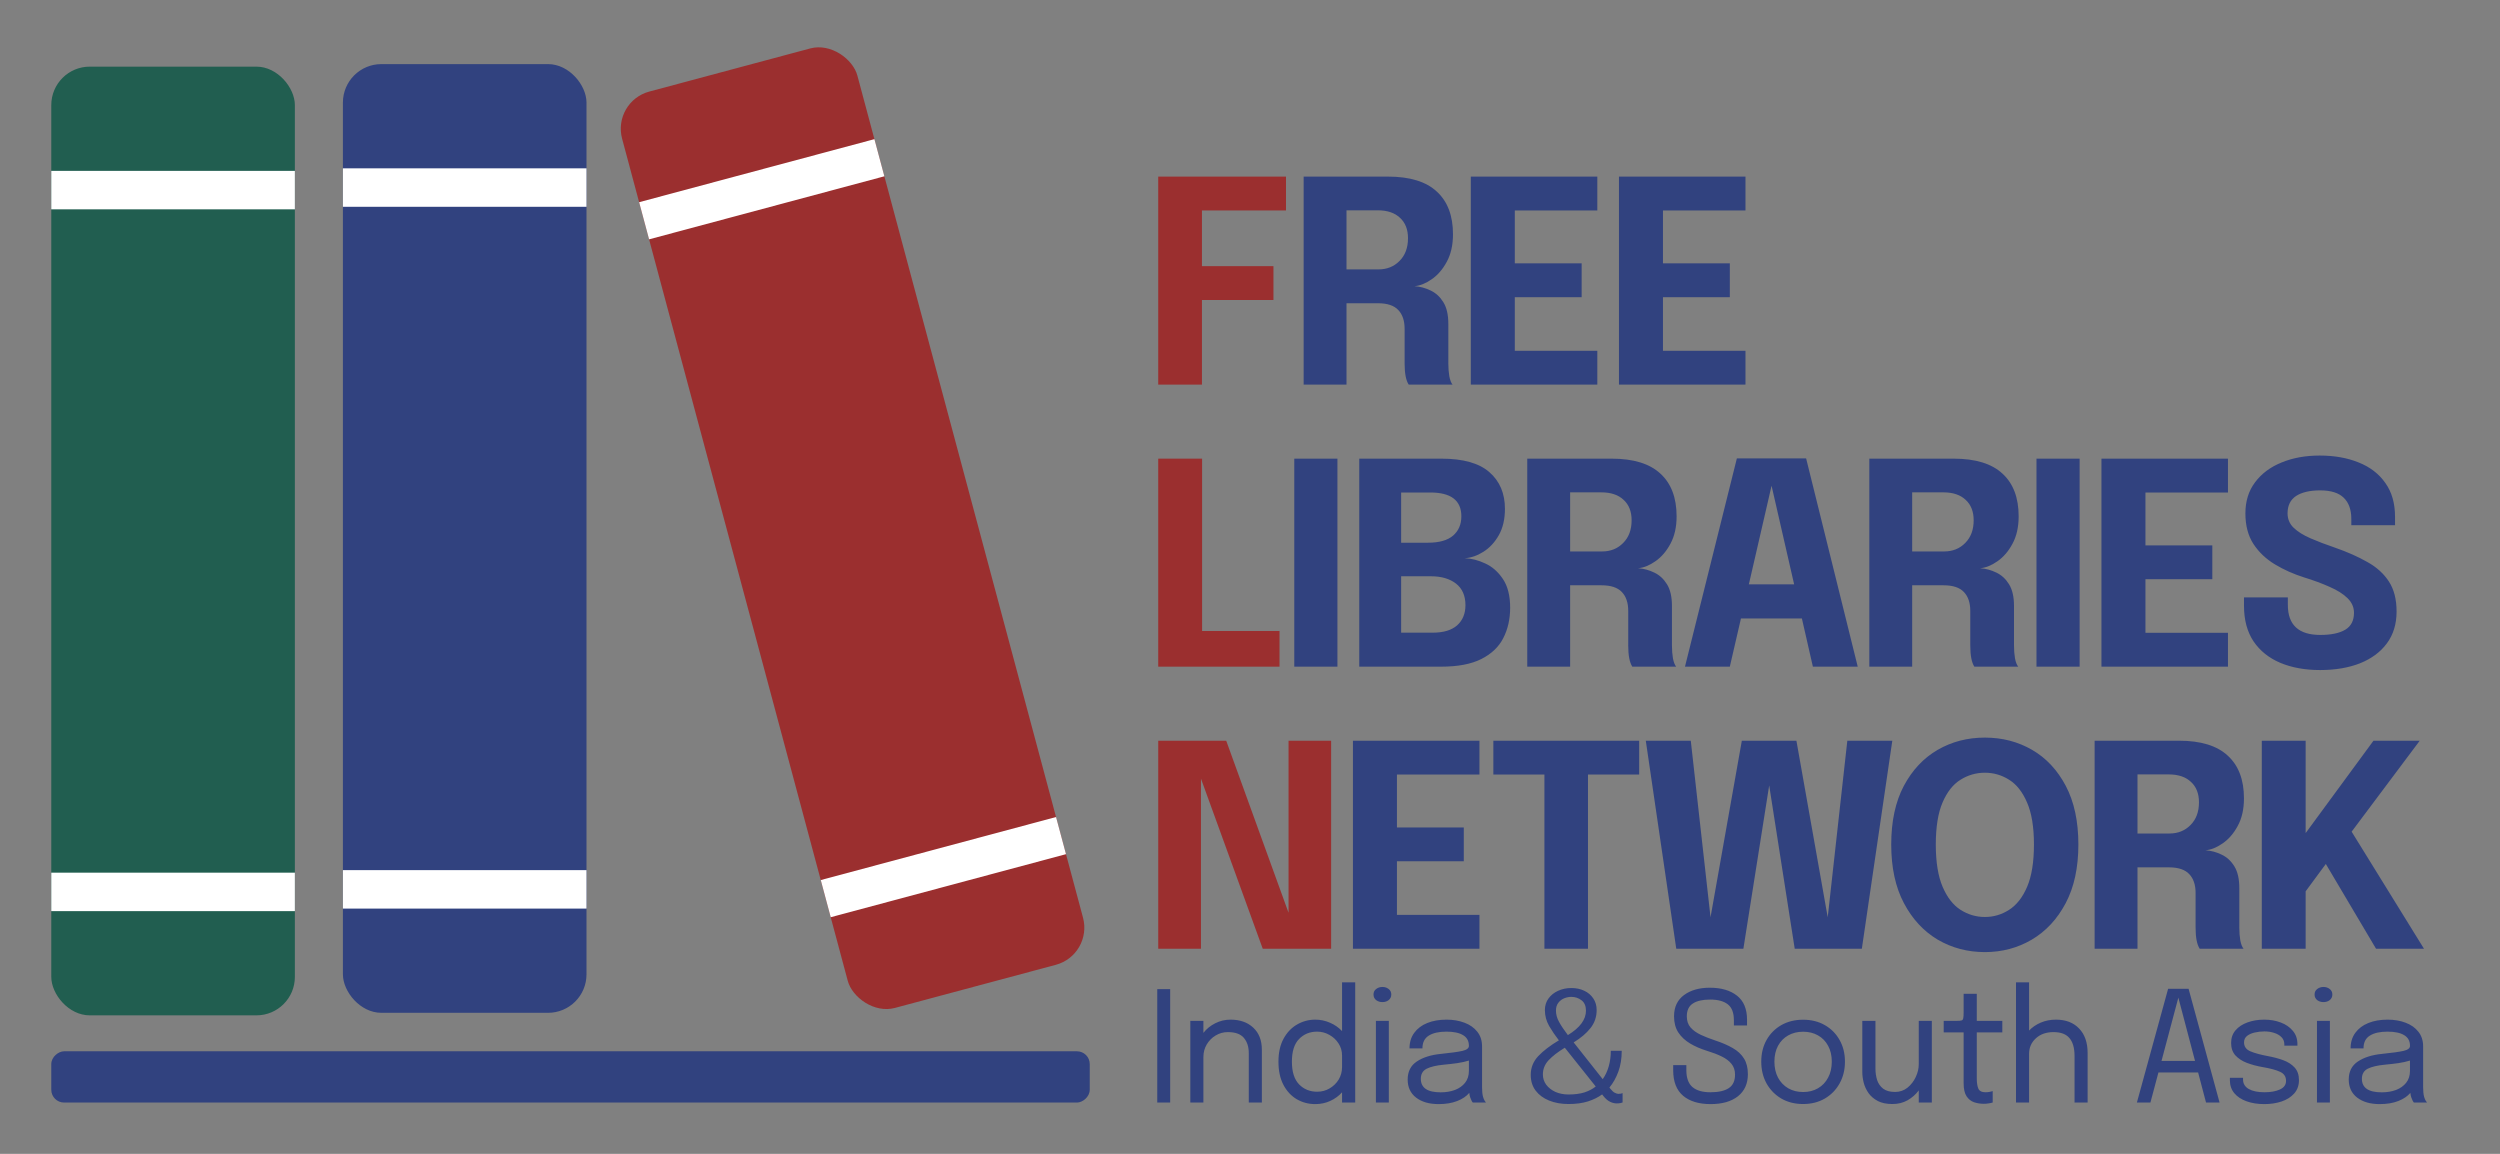
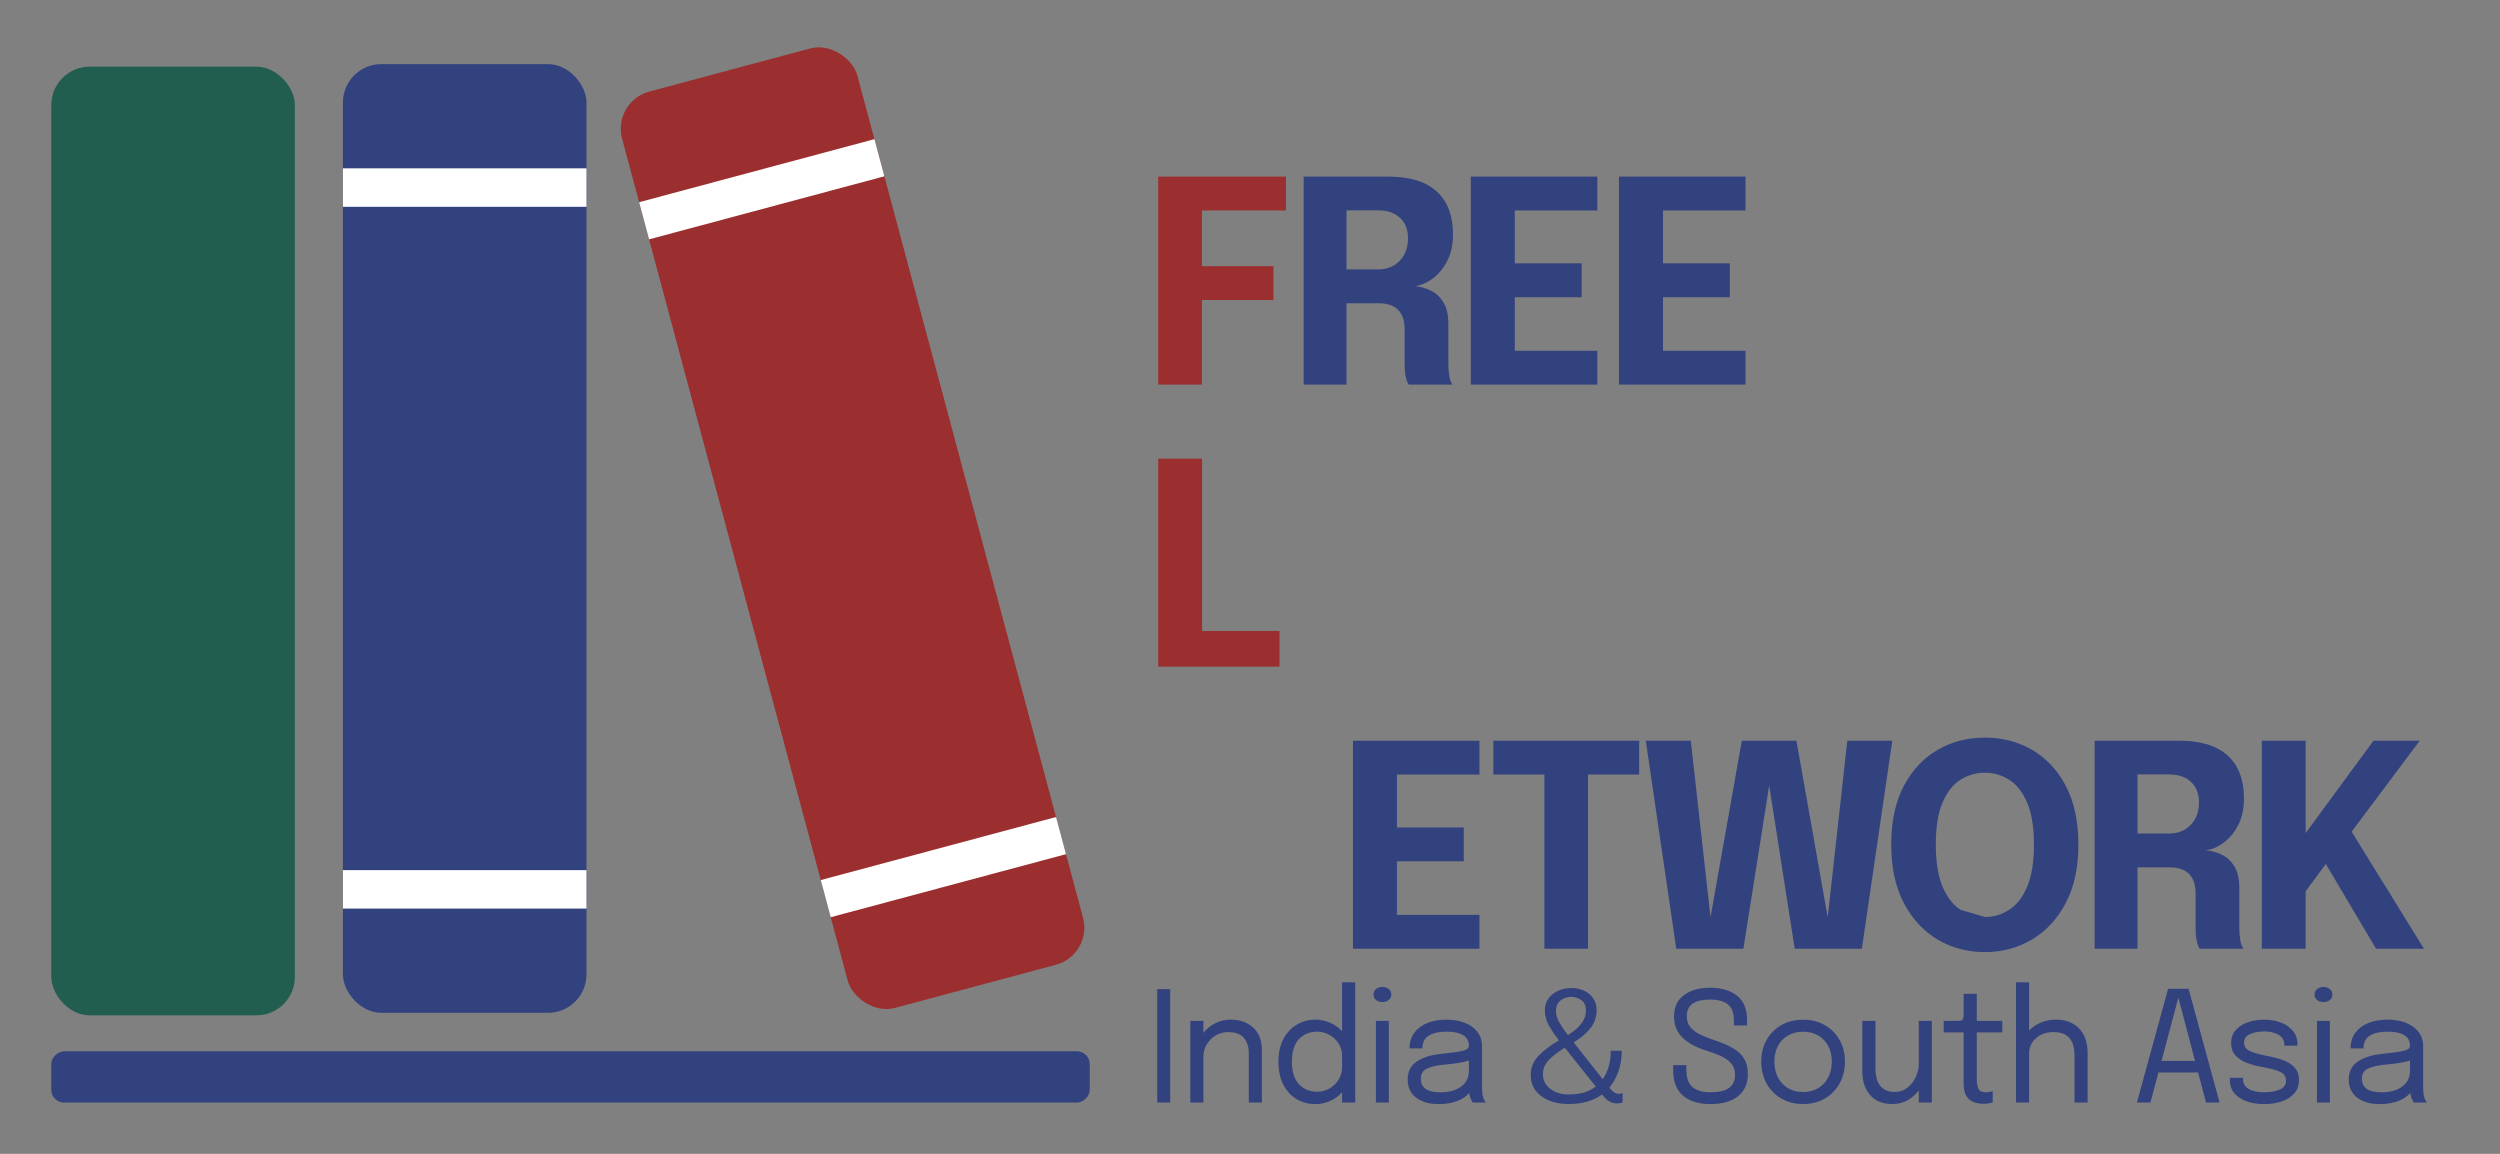
<svg xmlns="http://www.w3.org/2000/svg" width="195" height="90" viewBox="0 0 195 90" fill="none">
  <rect x="0" y="0" width="195" height="90" fill="#808080" stroke="none" />
  <g clip-path="url(#clip0_134_2)">
    <path d="M90.266 86V77.15H91.274V86H90.266ZM92.845 86V79.628H93.865V80.564C94.113 80.248 94.421 79.998 94.789 79.814C95.161 79.626 95.557 79.532 95.977 79.532C96.717 79.532 97.309 79.74 97.753 80.156C98.201 80.572 98.425 81.148 98.425 81.884V86H97.405V82.154C97.405 81.654 97.277 81.254 97.021 80.954C96.769 80.654 96.351 80.504 95.767 80.504C95.427 80.504 95.111 80.592 94.819 80.768C94.531 80.94 94.299 81.174 94.123 81.47C93.951 81.762 93.865 82.09 93.865 82.454V86H92.845ZM102.592 86.12C102.068 86.12 101.588 85.994 101.152 85.742C100.716 85.486 100.368 85.112 100.108 84.62C99.849 84.124 99.719 83.52 99.719 82.808C99.719 82.108 99.85 81.514 100.114 81.026C100.378 80.538 100.728 80.168 101.164 79.916C101.6 79.66 102.076 79.532 102.592 79.532C102.992 79.532 103.374 79.612 103.738 79.772C104.102 79.928 104.416 80.146 104.68 80.426V76.622H105.706V86H104.68V85.202C104.424 85.486 104.116 85.71 103.756 85.874C103.396 86.038 103.008 86.12 102.592 86.12ZM102.736 85.154C103.092 85.154 103.416 85.068 103.708 84.896C104.004 84.724 104.24 84.494 104.416 84.206C104.592 83.914 104.68 83.588 104.68 83.228V82.328C104.68 81.98 104.588 81.666 104.404 81.386C104.224 81.106 103.986 80.884 103.69 80.72C103.394 80.552 103.076 80.468 102.736 80.468C102.168 80.468 101.698 80.66 101.326 81.044C100.954 81.424 100.768 82.012 100.768 82.808C100.768 83.6 100.954 84.19 101.326 84.578C101.702 84.962 102.172 85.154 102.736 85.154ZM107.83 78.164C107.642 78.164 107.478 78.112 107.338 78.008C107.202 77.9 107.134 77.754 107.134 77.57C107.134 77.39 107.202 77.248 107.338 77.144C107.478 77.036 107.642 76.982 107.83 76.982C108.018 76.982 108.18 77.036 108.316 77.144C108.452 77.248 108.52 77.39 108.52 77.57C108.52 77.754 108.452 77.9 108.316 78.008C108.18 78.112 108.018 78.164 107.83 78.164ZM107.32 86V79.628H108.328V86H107.32ZM112.21 86.12C111.482 86.12 110.898 85.952 110.458 85.616C110.018 85.276 109.798 84.806 109.798 84.206C109.798 83.582 110.036 83.112 110.512 82.796C110.988 82.476 111.618 82.278 112.402 82.202C113.186 82.122 113.744 82.044 114.076 81.968C114.408 81.888 114.574 81.76 114.574 81.584V81.566C114.574 81.198 114.424 80.924 114.124 80.744C113.824 80.56 113.39 80.468 112.822 80.468C112.23 80.468 111.77 80.572 111.442 80.78C111.114 80.984 110.95 81.316 110.95 81.776H109.942C109.942 81.3 110.064 80.896 110.308 80.564C110.552 80.228 110.89 79.972 111.322 79.796C111.758 79.62 112.26 79.532 112.828 79.532C113.348 79.532 113.816 79.612 114.232 79.772C114.652 79.928 114.984 80.162 115.228 80.474C115.476 80.782 115.6 81.164 115.6 81.62V84.8C115.6 84.94 115.606 85.076 115.618 85.208C115.63 85.34 115.65 85.456 115.678 85.556C115.714 85.676 115.754 85.774 115.798 85.85C115.842 85.922 115.878 85.972 115.906 86H114.88C114.82 85.94 114.752 85.806 114.676 85.598C114.644 85.51 114.62 85.392 114.604 85.244C114.384 85.508 114.07 85.72 113.662 85.88C113.254 86.04 112.77 86.12 112.21 86.12ZM112.372 85.202C112.784 85.202 113.156 85.14 113.488 85.016C113.82 84.888 114.084 84.7 114.28 84.452C114.476 84.204 114.574 83.896 114.574 83.528V82.724C114.318 82.804 114.022 82.87 113.686 82.922C113.35 82.97 113.004 83.01 112.648 83.042C112.044 83.098 111.588 83.204 111.28 83.36C110.976 83.516 110.824 83.778 110.824 84.146C110.824 84.85 111.34 85.202 112.372 85.202ZM122.343 86.114C121.779 86.114 121.275 86.024 120.831 85.844C120.387 85.664 120.037 85.406 119.781 85.07C119.525 84.73 119.397 84.322 119.397 83.846C119.397 83.286 119.591 82.798 119.979 82.382C120.371 81.966 120.909 81.554 121.593 81.146C121.309 80.782 121.055 80.408 120.831 80.024C120.611 79.636 120.501 79.224 120.501 78.788C120.501 78.44 120.595 78.138 120.783 77.882C120.971 77.622 121.221 77.422 121.533 77.282C121.845 77.138 122.187 77.066 122.559 77.066C122.935 77.066 123.271 77.136 123.567 77.276C123.867 77.416 124.103 77.616 124.275 77.876C124.451 78.132 124.539 78.436 124.539 78.788C124.539 79.32 124.379 79.788 124.059 80.192C123.739 80.596 123.301 80.968 122.745 81.308L125.013 84.176C125.225 83.872 125.383 83.532 125.487 83.156C125.591 82.78 125.643 82.382 125.643 81.962H126.495C126.495 82.566 126.407 83.108 126.231 83.588C126.055 84.068 125.823 84.482 125.535 84.83L125.571 84.878C125.715 85.062 125.843 85.182 125.955 85.238C126.067 85.294 126.161 85.322 126.237 85.322C126.305 85.322 126.369 85.316 126.429 85.304C126.493 85.288 126.537 85.274 126.561 85.262V85.994C126.545 86.002 126.495 86.016 126.411 86.036C126.327 86.056 126.221 86.066 126.093 86.066C125.933 86.066 125.765 86.024 125.589 85.94C125.413 85.856 125.239 85.708 125.067 85.496L124.965 85.364C124.661 85.588 124.293 85.77 123.861 85.91C123.429 86.046 122.923 86.114 122.343 86.114ZM121.365 78.83C121.365 79.126 121.447 79.422 121.611 79.718C121.775 80.014 122.003 80.354 122.295 80.738C123.235 80.162 123.705 79.528 123.705 78.836C123.705 78.468 123.589 78.196 123.357 78.02C123.125 77.844 122.861 77.756 122.565 77.756C122.377 77.756 122.189 77.794 122.001 77.87C121.817 77.946 121.665 78.064 121.545 78.224C121.425 78.38 121.365 78.582 121.365 78.83ZM120.345 83.804C120.345 84.108 120.433 84.378 120.609 84.614C120.789 84.85 121.029 85.036 121.329 85.172C121.633 85.304 121.971 85.37 122.343 85.37C122.827 85.37 123.241 85.316 123.585 85.208C123.929 85.096 124.223 84.942 124.467 84.746L122.055 81.722C121.511 82.054 121.089 82.38 120.789 82.7C120.493 83.02 120.345 83.388 120.345 83.804ZM133.425 86.12C132.509 86.12 131.793 85.902 131.277 85.466C130.765 85.026 130.509 84.366 130.509 83.486V83.078H131.535V83.468C131.535 84.08 131.695 84.522 132.015 84.794C132.335 85.062 132.801 85.196 133.413 85.196C134.045 85.196 134.523 85.088 134.847 84.872C135.171 84.656 135.333 84.306 135.333 83.822C135.333 83.482 135.239 83.2 135.051 82.976C134.867 82.748 134.611 82.556 134.283 82.4C133.955 82.24 133.573 82.094 133.137 81.962C132.645 81.81 132.205 81.618 131.817 81.386C131.433 81.154 131.129 80.868 130.905 80.528C130.685 80.184 130.575 79.766 130.575 79.274C130.575 78.554 130.833 78.002 131.349 77.618C131.865 77.234 132.539 77.042 133.371 77.042C134.255 77.042 134.959 77.248 135.483 77.66C136.007 78.072 136.269 78.698 136.269 79.538V79.988H135.243V79.58C135.243 78.996 135.085 78.582 134.769 78.338C134.453 78.09 133.993 77.966 133.389 77.966C132.809 77.966 132.361 78.068 132.045 78.272C131.729 78.476 131.571 78.81 131.571 79.274C131.571 79.622 131.667 79.91 131.859 80.138C132.055 80.362 132.321 80.554 132.657 80.714C132.993 80.87 133.377 81.02 133.809 81.164C134.333 81.336 134.783 81.532 135.159 81.752C135.539 81.968 135.829 82.238 136.029 82.562C136.233 82.886 136.335 83.294 136.335 83.786C136.335 84.522 136.077 85.096 135.561 85.508C135.045 85.916 134.333 86.12 133.425 86.12ZM140.642 86.114C140.002 86.114 139.436 85.972 138.944 85.688C138.456 85.4 138.072 85.008 137.792 84.512C137.516 84.012 137.378 83.444 137.378 82.808C137.378 82.172 137.516 81.608 137.792 81.116C138.072 80.624 138.456 80.238 138.944 79.958C139.436 79.678 140.002 79.538 140.642 79.538C141.282 79.538 141.846 79.678 142.334 79.958C142.826 80.238 143.21 80.624 143.486 81.116C143.766 81.608 143.906 82.172 143.906 82.808C143.906 83.444 143.766 84.012 143.486 84.512C143.21 85.008 142.826 85.4 142.334 85.688C141.846 85.972 141.282 86.114 140.642 86.114ZM140.642 85.178C141.082 85.178 141.47 85.08 141.806 84.884C142.142 84.688 142.404 84.412 142.592 84.056C142.784 83.7 142.88 83.284 142.88 82.808C142.88 82.332 142.784 81.92 142.592 81.572C142.404 81.22 142.142 80.95 141.806 80.762C141.47 80.57 141.082 80.474 140.642 80.474C140.206 80.474 139.818 80.57 139.478 80.762C139.142 80.95 138.878 81.22 138.686 81.572C138.498 81.92 138.404 82.332 138.404 82.808C138.404 83.284 138.498 83.7 138.686 84.056C138.878 84.412 139.142 84.688 139.478 84.884C139.818 85.08 140.206 85.178 140.642 85.178ZM147.611 86.114C147.155 86.114 146.775 86.036 146.471 85.88C146.167 85.72 145.925 85.514 145.745 85.262C145.569 85.01 145.443 84.738 145.367 84.446C145.295 84.15 145.259 83.866 145.259 83.594V79.628H146.285V83.348C146.285 83.672 146.329 83.972 146.417 84.248C146.509 84.524 146.667 84.748 146.891 84.92C147.115 85.088 147.423 85.172 147.815 85.172C148.183 85.172 148.505 85.062 148.781 84.842C149.057 84.618 149.273 84.34 149.429 84.008C149.585 83.672 149.663 83.338 149.663 83.006V79.628H150.683V86H149.663V85.052C149.431 85.364 149.141 85.62 148.793 85.82C148.445 86.016 148.051 86.114 147.611 86.114ZM154.735 86.096C154.475 86.096 154.223 86.056 153.979 85.976C153.739 85.892 153.543 85.736 153.391 85.508C153.239 85.276 153.163 84.938 153.163 84.494V80.528H151.609V79.628H152.605C152.789 79.628 152.919 79.618 152.995 79.598C153.071 79.574 153.117 79.516 153.133 79.424C153.153 79.328 153.163 79.174 153.163 78.962V77.516H154.189V79.628H156.181V80.528H154.189V84.11C154.189 84.45 154.229 84.716 154.309 84.908C154.393 85.1 154.579 85.196 154.867 85.196C154.983 85.196 155.093 85.186 155.197 85.166C155.301 85.146 155.379 85.126 155.431 85.106V85.994C155.363 86.018 155.267 86.04 155.143 86.06C155.023 86.084 154.887 86.096 154.735 86.096ZM157.248 86V76.622H158.268V80.384C158.516 80.124 158.818 79.918 159.174 79.766C159.534 79.61 159.93 79.532 160.362 79.532C161.126 79.532 161.728 79.762 162.168 80.222C162.612 80.682 162.834 81.318 162.834 82.13V86H161.814V82.358C161.814 81.746 161.682 81.284 161.418 80.972C161.158 80.66 160.744 80.504 160.176 80.504C159.608 80.504 159.148 80.666 158.796 80.99C158.444 81.31 158.268 81.714 158.268 82.202V86H157.248ZM166.677 86L169.113 77.126H170.709L173.127 86H172.071L171.453 83.654H168.357L167.733 86H166.677ZM168.597 82.754H171.213L169.911 77.816L168.597 82.754ZM176.613 86.12C176.105 86.12 175.647 86.048 175.239 85.904C174.835 85.76 174.515 85.55 174.279 85.274C174.047 84.994 173.931 84.654 173.931 84.254V84.068H174.957V84.2C174.957 84.524 175.107 84.772 175.407 84.944C175.707 85.112 176.117 85.196 176.637 85.196C177.113 85.196 177.511 85.124 177.831 84.98C178.151 84.836 178.311 84.612 178.311 84.308C178.311 83.976 178.155 83.74 177.843 83.6C177.535 83.456 177.073 83.332 176.457 83.228C176.025 83.152 175.625 83.044 175.257 82.904C174.889 82.764 174.591 82.57 174.363 82.322C174.139 82.074 174.027 81.75 174.027 81.35C174.027 80.962 174.141 80.634 174.369 80.366C174.601 80.094 174.913 79.888 175.305 79.748C175.697 79.604 176.133 79.532 176.613 79.532C177.077 79.532 177.505 79.606 177.897 79.754C178.289 79.902 178.603 80.118 178.839 80.402C179.079 80.682 179.199 81.028 179.199 81.44V81.56H178.179V81.47C178.179 81.238 178.105 81.048 177.957 80.9C177.809 80.748 177.617 80.636 177.381 80.564C177.145 80.488 176.893 80.45 176.625 80.45C176.373 80.45 176.125 80.478 175.881 80.534C175.637 80.586 175.435 80.674 175.275 80.798C175.115 80.922 175.035 81.092 175.035 81.308C175.035 81.632 175.201 81.864 175.533 82.004C175.865 82.144 176.309 82.266 176.865 82.37C177.309 82.45 177.717 82.558 178.089 82.694C178.461 82.83 178.759 83.022 178.983 83.27C179.207 83.514 179.319 83.842 179.319 84.254C179.319 84.666 179.195 85.012 178.947 85.292C178.703 85.568 178.375 85.776 177.963 85.916C177.555 86.052 177.105 86.12 176.613 86.12ZM181.233 78.164C181.045 78.164 180.881 78.112 180.741 78.008C180.605 77.9 180.537 77.754 180.537 77.57C180.537 77.39 180.605 77.248 180.741 77.144C180.881 77.036 181.045 76.982 181.233 76.982C181.421 76.982 181.583 77.036 181.719 77.144C181.855 77.248 181.923 77.39 181.923 77.57C181.923 77.754 181.855 77.9 181.719 78.008C181.583 78.112 181.421 78.164 181.233 78.164ZM180.723 86V79.628H181.731V86H180.723ZM185.614 86.12C184.886 86.12 184.302 85.952 183.862 85.616C183.422 85.276 183.202 84.806 183.202 84.206C183.202 83.582 183.44 83.112 183.916 82.796C184.392 82.476 185.022 82.278 185.806 82.202C186.59 82.122 187.148 82.044 187.48 81.968C187.812 81.888 187.978 81.76 187.978 81.584V81.566C187.978 81.198 187.828 80.924 187.528 80.744C187.228 80.56 186.794 80.468 186.226 80.468C185.634 80.468 185.174 80.572 184.846 80.78C184.518 80.984 184.354 81.316 184.354 81.776H183.346C183.346 81.3 183.468 80.896 183.712 80.564C183.956 80.228 184.294 79.972 184.726 79.796C185.162 79.62 185.664 79.532 186.232 79.532C186.752 79.532 187.22 79.612 187.636 79.772C188.056 79.928 188.388 80.162 188.632 80.474C188.88 80.782 189.004 81.164 189.004 81.62V84.8C189.004 84.94 189.01 85.076 189.022 85.208C189.034 85.34 189.054 85.456 189.082 85.556C189.118 85.676 189.158 85.774 189.202 85.85C189.246 85.922 189.282 85.972 189.31 86H188.284C188.224 85.94 188.156 85.806 188.08 85.598C188.048 85.51 188.024 85.392 188.008 85.244C187.788 85.508 187.474 85.72 187.066 85.88C186.658 86.04 186.174 86.12 185.614 86.12ZM185.776 85.202C186.188 85.202 186.56 85.14 186.892 85.016C187.224 84.888 187.488 84.7 187.684 84.452C187.88 84.204 187.978 83.896 187.978 83.528V82.724C187.722 82.804 187.426 82.87 187.09 82.922C186.754 82.97 186.408 83.01 186.052 83.042C185.448 83.098 184.992 83.204 184.684 83.36C184.38 83.516 184.228 83.778 184.228 84.146C184.228 84.85 184.744 85.202 185.776 85.202Z" fill="#31427F" />
-     <path d="M93.675 74H90.342V57.775H95.644L100.506 71.195V57.775H103.828V74H98.493L93.675 60.734V74Z" fill="#9B2F2F" />
-     <path d="M115.397 71.36V74H105.53V57.775H115.397V60.415H108.962V64.54H114.176V67.18H108.962V71.36H115.397ZM127.856 60.415H123.863V74H120.464V60.415H116.482V57.775H127.856V60.415ZM130.748 74L128.372 57.775H131.881L133.421 71.547L135.863 57.775H140.12L142.562 71.547L144.091 57.775H147.6L145.224 74H139.988L137.997 61.262L135.984 74H130.748ZM154.82 74.264C153.478 74.264 152.254 73.941 151.146 73.296C150.046 72.643 149.166 71.694 148.506 70.447C147.846 69.2 147.516 67.675 147.516 65.871C147.516 64.067 147.843 62.545 148.495 61.306C149.155 60.067 150.035 59.128 151.135 58.49C152.235 57.852 153.464 57.533 154.82 57.533C156.177 57.533 157.405 57.852 158.505 58.49C159.605 59.128 160.482 60.067 161.134 61.306C161.787 62.545 162.113 64.067 162.113 65.871C162.113 67.675 161.783 69.2 161.123 70.447C160.463 71.694 159.58 72.643 158.472 73.296C157.372 73.941 156.155 74.264 154.82 74.264ZM154.82 71.525C155.502 71.525 156.133 71.338 156.712 70.964C157.299 70.59 157.768 69.989 158.12 69.16C158.472 68.331 158.648 67.235 158.648 65.871C158.648 64.507 158.469 63.414 158.109 62.593C157.757 61.772 157.292 61.181 156.712 60.822C156.133 60.455 155.502 60.272 154.82 60.272C154.138 60.272 153.504 60.455 152.917 60.822C152.338 61.181 151.872 61.772 151.52 62.593C151.168 63.414 150.992 64.507 150.992 65.871C150.992 67.235 151.168 68.331 151.52 69.16C151.872 69.989 152.338 70.59 152.917 70.964C153.504 71.338 154.138 71.525 154.82 71.525ZM163.38 74V57.775H169.958C171.66 57.775 172.928 58.164 173.764 58.941C174.608 59.711 175.029 60.822 175.029 62.274C175.029 63.11 174.868 63.825 174.545 64.419C174.23 65.006 173.838 65.46 173.368 65.783C172.906 66.106 172.459 66.285 172.026 66.322C172.466 66.351 172.888 66.465 173.291 66.663C173.695 66.854 174.025 67.158 174.281 67.576C174.538 67.994 174.666 68.555 174.666 69.259V72.35C174.666 72.709 174.692 73.043 174.743 73.351C174.802 73.652 174.886 73.868 174.996 74H171.575C171.363 73.677 171.256 73.127 171.256 72.35V69.655C171.256 69.017 171.091 68.526 170.761 68.181C170.431 67.829 169.903 67.653 169.177 67.653H166.724V74H163.38ZM169.155 60.404H166.724V65.013H169.221C169.881 65.013 170.428 64.793 170.86 64.353C171.3 63.913 171.52 63.323 171.52 62.582C171.52 61.9 171.311 61.368 170.893 60.987C170.483 60.598 169.903 60.404 169.155 60.404ZM185.33 74L181.414 67.389L179.841 69.523V74H176.42V57.775H179.841V64.98L185.132 57.775H188.74L183.427 64.87L189.07 74H185.33Z" fill="#31427F" />
+     <path d="M115.397 71.36V74H105.53V57.775H115.397V60.415H108.962V64.54H114.176V67.18H108.962V71.36H115.397ZM127.856 60.415H123.863V74H120.464V60.415H116.482V57.775H127.856V60.415ZM130.748 74L128.372 57.775H131.881L133.421 71.547L135.863 57.775H140.12L142.562 71.547L144.091 57.775H147.6L145.224 74H139.988L137.997 61.262L135.984 74H130.748ZM154.82 74.264C153.478 74.264 152.254 73.941 151.146 73.296C150.046 72.643 149.166 71.694 148.506 70.447C147.846 69.2 147.516 67.675 147.516 65.871C147.516 64.067 147.843 62.545 148.495 61.306C149.155 60.067 150.035 59.128 151.135 58.49C152.235 57.852 153.464 57.533 154.82 57.533C156.177 57.533 157.405 57.852 158.505 58.49C159.605 59.128 160.482 60.067 161.134 61.306C161.787 62.545 162.113 64.067 162.113 65.871C162.113 67.675 161.783 69.2 161.123 70.447C160.463 71.694 159.58 72.643 158.472 73.296C157.372 73.941 156.155 74.264 154.82 74.264ZM154.82 71.525C155.502 71.525 156.133 71.338 156.712 70.964C157.299 70.59 157.768 69.989 158.12 69.16C158.472 68.331 158.648 67.235 158.648 65.871C158.648 64.507 158.469 63.414 158.109 62.593C157.757 61.772 157.292 61.181 156.712 60.822C156.133 60.455 155.502 60.272 154.82 60.272C154.138 60.272 153.504 60.455 152.917 60.822C152.338 61.181 151.872 61.772 151.52 62.593C151.168 63.414 150.992 64.507 150.992 65.871C150.992 67.235 151.168 68.331 151.52 69.16C151.872 69.989 152.338 70.59 152.917 70.964ZM163.38 74V57.775H169.958C171.66 57.775 172.928 58.164 173.764 58.941C174.608 59.711 175.029 60.822 175.029 62.274C175.029 63.11 174.868 63.825 174.545 64.419C174.23 65.006 173.838 65.46 173.368 65.783C172.906 66.106 172.459 66.285 172.026 66.322C172.466 66.351 172.888 66.465 173.291 66.663C173.695 66.854 174.025 67.158 174.281 67.576C174.538 67.994 174.666 68.555 174.666 69.259V72.35C174.666 72.709 174.692 73.043 174.743 73.351C174.802 73.652 174.886 73.868 174.996 74H171.575C171.363 73.677 171.256 73.127 171.256 72.35V69.655C171.256 69.017 171.091 68.526 170.761 68.181C170.431 67.829 169.903 67.653 169.177 67.653H166.724V74H163.38ZM169.155 60.404H166.724V65.013H169.221C169.881 65.013 170.428 64.793 170.86 64.353C171.3 63.913 171.52 63.323 171.52 62.582C171.52 61.9 171.311 61.368 170.893 60.987C170.483 60.598 169.903 60.404 169.155 60.404ZM185.33 74L181.414 67.389L179.841 69.523V74H176.42V57.775H179.841V64.98L185.132 57.775H188.74L183.427 64.87L189.07 74H185.33Z" fill="#31427F" />
    <path d="M90.342 52V35.775H93.763V49.217H99.802V52H90.342Z" fill="#9B2F2F" />
-     <path d="M100.954 52V35.775H104.32V52H100.954ZM112.435 35.775C114.129 35.775 115.376 36.127 116.175 36.831C116.982 37.535 117.385 38.488 117.385 39.691C117.385 40.49 117.227 41.172 116.912 41.737C116.597 42.294 116.197 42.727 115.713 43.035C115.229 43.343 114.738 43.512 114.239 43.541C114.76 43.556 115.295 43.691 115.845 43.948C116.395 44.197 116.857 44.604 117.231 45.169C117.605 45.726 117.792 46.471 117.792 47.402C117.792 48.289 117.612 49.081 117.253 49.778C116.901 50.467 116.329 51.01 115.537 51.406C114.752 51.802 113.707 52 112.402 52H106.022V35.775H112.435ZM111.566 38.415H109.289V42.331H111.39C112.255 42.331 112.904 42.148 113.337 41.781C113.77 41.407 113.986 40.905 113.986 40.274C113.986 39.035 113.179 38.415 111.566 38.415ZM111.742 49.349C112.585 49.349 113.223 49.158 113.656 48.777C114.089 48.388 114.305 47.864 114.305 47.204C114.305 46.463 114.059 45.902 113.568 45.521C113.077 45.14 112.424 44.949 111.61 44.949H109.289V49.349H111.742ZM119.126 52V35.775H125.704C127.405 35.775 128.674 36.164 129.51 36.941C130.353 37.711 130.775 38.822 130.775 40.274C130.775 41.11 130.614 41.825 130.291 42.419C129.976 43.006 129.583 43.46 129.114 43.783C128.652 44.106 128.205 44.285 127.772 44.322C128.212 44.351 128.634 44.465 129.037 44.663C129.44 44.854 129.77 45.158 130.027 45.576C130.284 45.994 130.412 46.555 130.412 47.259V50.35C130.412 50.709 130.438 51.043 130.489 51.351C130.548 51.652 130.632 51.868 130.742 52H127.321C127.108 51.677 127.002 51.127 127.002 50.35V47.655C127.002 47.017 126.837 46.526 126.507 46.181C126.177 45.829 125.649 45.653 124.923 45.653H122.47V52H119.126ZM124.901 38.404H122.47V43.013H124.967C125.627 43.013 126.173 42.793 126.606 42.353C127.046 41.913 127.266 41.323 127.266 40.582C127.266 39.9 127.057 39.368 126.639 38.987C126.228 38.598 125.649 38.404 124.901 38.404ZM131.428 52L135.476 35.753H140.877L144.903 52H141.405L140.547 48.238H135.795L134.926 52H131.428ZM136.411 45.576H139.942L138.182 37.887L136.411 45.576ZM145.806 52V35.775H152.384C154.085 35.775 155.354 36.164 156.19 36.941C157.033 37.711 157.455 38.822 157.455 40.274C157.455 41.11 157.294 41.825 156.971 42.419C156.656 43.006 156.263 43.46 155.794 43.783C155.332 44.106 154.885 44.285 154.452 44.322C154.892 44.351 155.314 44.465 155.717 44.663C156.12 44.854 156.45 45.158 156.707 45.576C156.964 45.994 157.092 46.555 157.092 47.259V50.35C157.092 50.709 157.118 51.043 157.169 51.351C157.228 51.652 157.312 51.868 157.422 52H154.001C153.788 51.677 153.682 51.127 153.682 50.35V47.655C153.682 47.017 153.517 46.526 153.187 46.181C152.857 45.829 152.329 45.653 151.603 45.653H149.15V52H145.806ZM151.581 38.404H149.15V43.013H151.647C152.307 43.013 152.853 42.793 153.286 42.353C153.726 41.913 153.946 41.323 153.946 40.582C153.946 39.9 153.737 39.368 153.319 38.987C152.908 38.598 152.329 38.404 151.581 38.404ZM158.845 52V35.775H162.211V52H158.845ZM173.781 49.36V52H163.914V35.775H173.781V38.415H167.346V42.54H172.56V45.18H167.346V49.36H173.781ZM180.971 52.264C179.797 52.264 178.763 52.077 177.869 51.703C176.981 51.329 176.285 50.772 175.779 50.031C175.28 49.283 175.031 48.355 175.031 47.248V46.599H178.452V47.182C178.452 48.744 179.295 49.525 180.982 49.525C181.825 49.525 182.474 49.389 182.929 49.118C183.383 48.847 183.611 48.407 183.611 47.798C183.611 47.365 183.442 46.984 183.105 46.654C182.767 46.324 182.302 46.031 181.708 45.774C181.121 45.51 180.457 45.264 179.717 45.037C178.903 44.78 178.147 44.443 177.451 44.025C176.754 43.607 176.193 43.075 175.768 42.43C175.35 41.785 175.141 40.989 175.141 40.043C175.141 39.09 175.394 38.279 175.9 37.612C176.406 36.937 177.095 36.424 177.968 36.072C178.84 35.713 179.827 35.533 180.927 35.533C182.078 35.533 183.094 35.713 183.974 36.072C184.861 36.424 185.554 36.956 186.053 37.667C186.559 38.371 186.812 39.251 186.812 40.307V40.967H183.402V40.461C183.402 39.75 183.204 39.203 182.808 38.822C182.419 38.441 181.807 38.25 180.971 38.25C180.164 38.25 179.537 38.397 179.09 38.69C178.65 38.983 178.43 39.434 178.43 40.043C178.43 40.483 178.587 40.857 178.903 41.165C179.225 41.473 179.665 41.748 180.223 41.99C180.78 42.232 181.414 42.474 182.126 42.716C183.094 43.053 183.937 43.427 184.656 43.838C185.382 44.241 185.943 44.751 186.339 45.367C186.735 45.976 186.933 46.753 186.933 47.699C186.933 48.674 186.68 49.503 186.174 50.185C185.675 50.86 184.978 51.377 184.084 51.736C183.189 52.088 182.151 52.264 180.971 52.264Z" fill="#31427F" />
    <path d="M99.329 23.4H93.752V30H90.342V13.775H100.308V16.415H93.752V20.76H99.329V23.4Z" fill="#9B2F2F" />
    <path d="M101.684 30V13.775H108.262C109.963 13.775 111.232 14.164 112.068 14.941C112.911 15.711 113.333 16.822 113.333 18.274C113.333 19.11 113.172 19.825 112.849 20.419C112.534 21.006 112.141 21.46 111.672 21.783C111.21 22.106 110.763 22.285 110.33 22.322C110.77 22.351 111.192 22.465 111.595 22.663C111.998 22.854 112.328 23.158 112.585 23.576C112.842 23.994 112.97 24.555 112.97 25.259V28.35C112.97 28.709 112.996 29.043 113.047 29.351C113.106 29.652 113.19 29.868 113.3 30H109.879C109.666 29.677 109.56 29.127 109.56 28.35V25.655C109.56 25.017 109.395 24.526 109.065 24.181C108.735 23.829 108.207 23.653 107.481 23.653H105.028V30H101.684ZM107.459 16.404H105.028V21.013H107.525C108.185 21.013 108.731 20.793 109.164 20.353C109.604 19.913 109.824 19.323 109.824 18.582C109.824 17.9 109.615 17.368 109.197 16.987C108.786 16.598 108.207 16.404 107.459 16.404ZM124.59 27.36V30H114.723V13.775H124.59V16.415H118.155V20.54H123.369V23.18H118.155V27.36H124.59ZM136.147 27.36V30H126.28V13.775H136.147V16.415H129.712V20.54H134.926V23.18H129.712V27.36H136.147Z" fill="#31427F" />
    <rect x="4" y="86" width="4" height="81" rx="1" transform="rotate(-90 4 86)" fill="#31427F" />
    <rect x="47.747" y="7.918" width="19" height="74" rx="3" transform="rotate(-15 47.747 7.918)" fill="#9B2F2F" />
    <path d="M50.24 17.22L68.593 12.302M64.408 70.094L82.76 65.176" stroke="white" stroke-width="3" />
    <rect x="4" y="5.198" width="19" height="74" rx="3" fill="#215E50" />
-     <path d="M4 14.828H23M4 69.568H23" stroke="white" stroke-width="3" />
    <rect x="26.747" y="5" width="19" height="74" rx="3" fill="#31427F" />
    <path d="M26.747 14.63H45.747M26.747 69.37H45.747" stroke="white" stroke-width="3" />
  </g>
  <defs>
    <clipPath id="clip0_134_2">
      <rect width="195" height="90" fill="white" />
    </clipPath>
  </defs>
</svg>